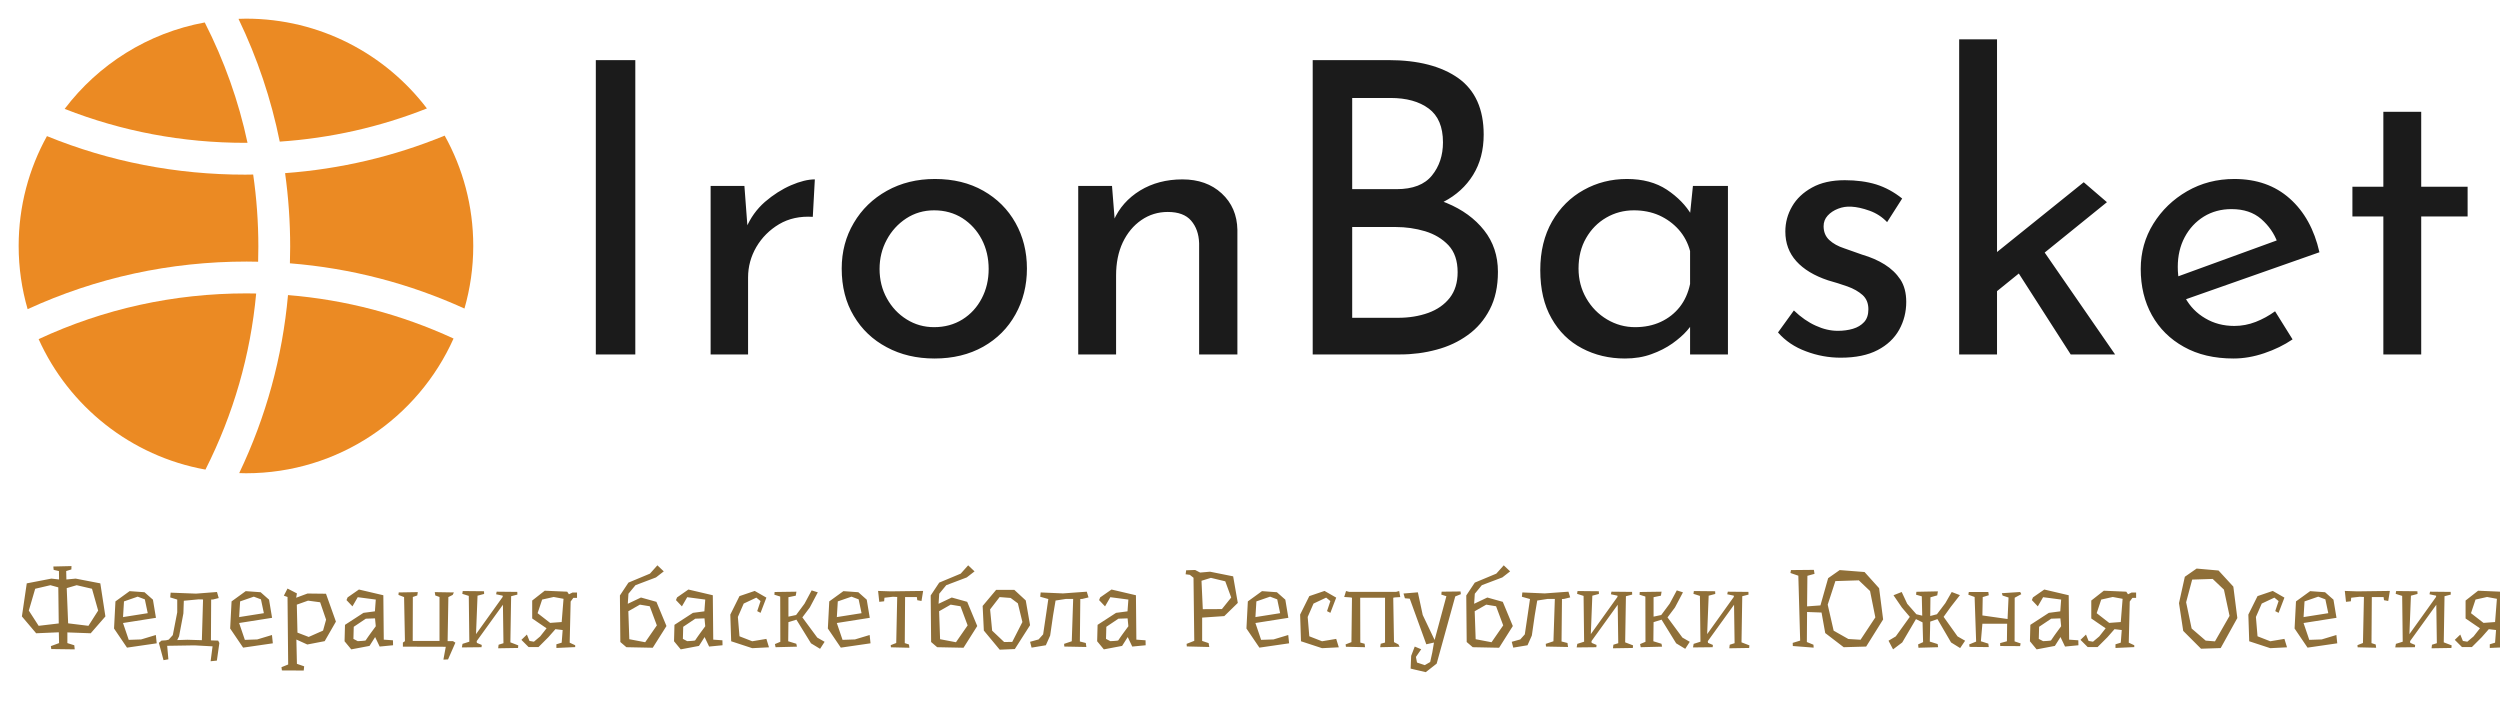
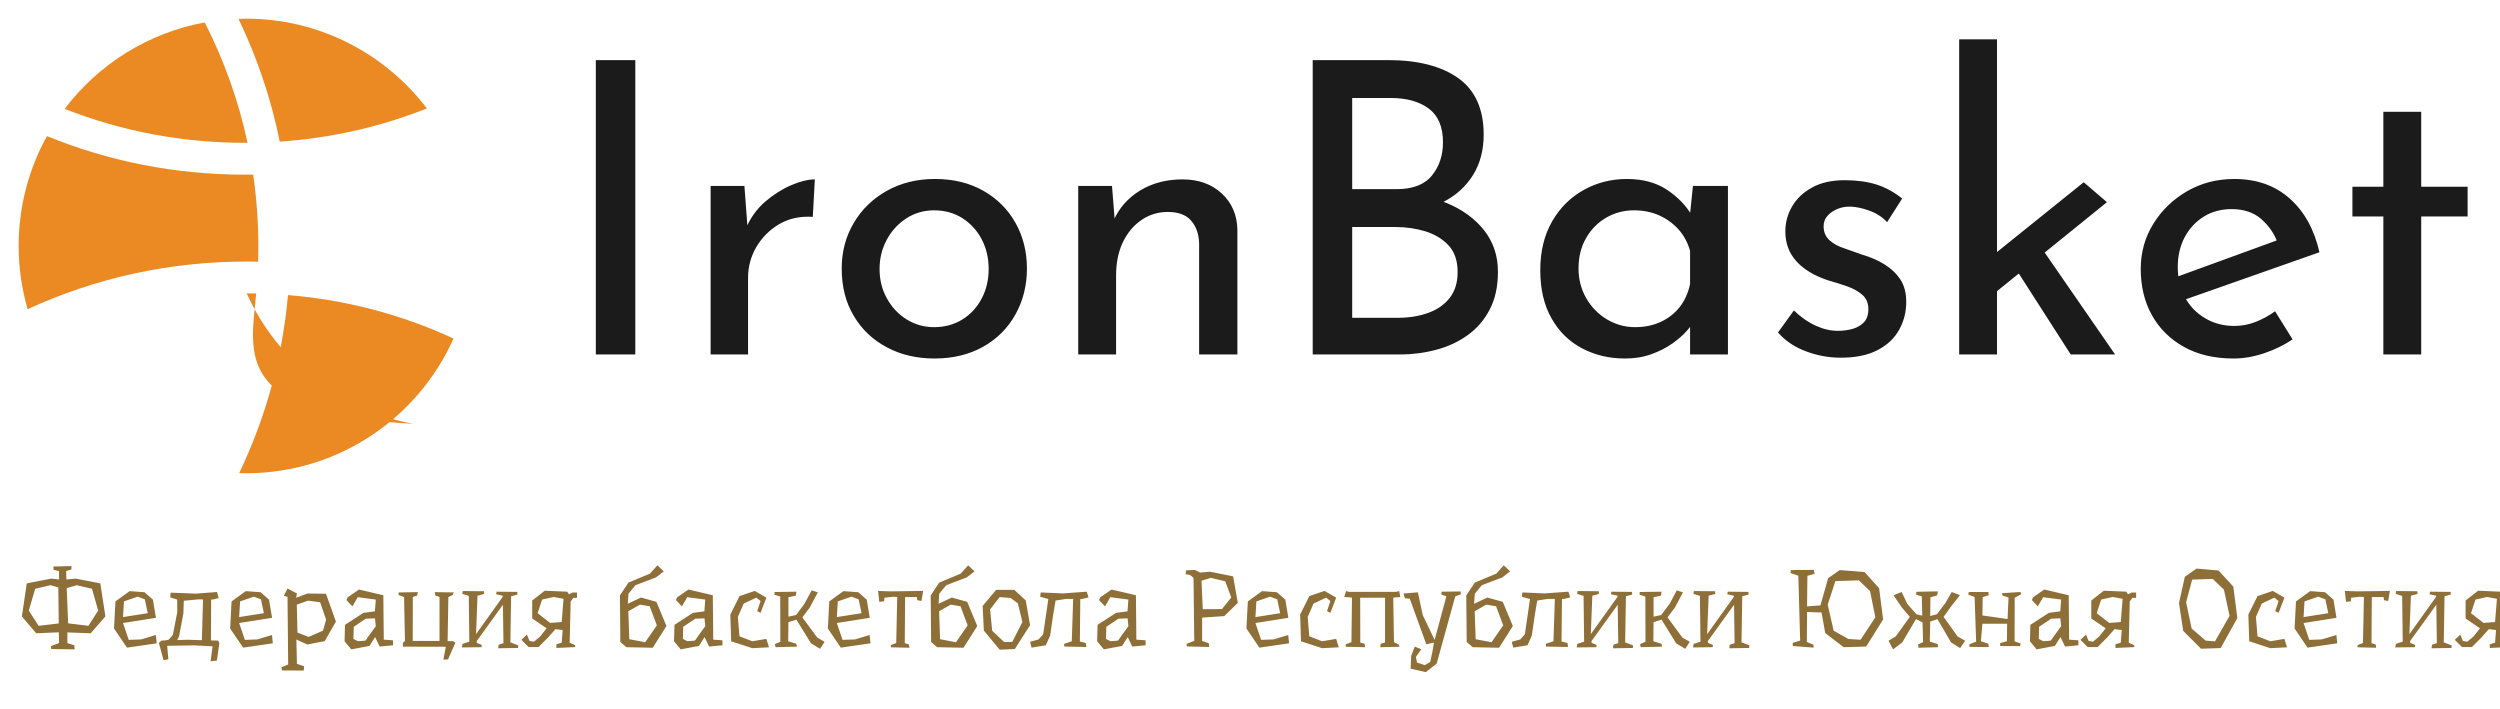
<svg xmlns="http://www.w3.org/2000/svg" version="1.1" tabindex="0" id="logo" viewBox="0 0 402 114">
  <g transform="translate(3,3) scale(0.731,0.731)" style="color: rgb(235, 138, 35);">
    <g>
      <g transform="translate(0, 0) scale(1)">
        <g>
          <path fill="#eb8a23" d="M57.432,27.049c11.195-0.759,22.027-3.202,32.372-7.299C80.671,7.751,66.243,0,50,0   c-0.551,0-1.096,0.024-1.643,0.042C52.528,8.711,55.553,17.738,57.432,27.049z" />
-           <path fill="#eb8a23" d="M98.065,63.767C99.316,59.392,100,54.777,100,50.001c0-8.811-2.287-17.083-6.287-24.272   c-11.202,4.601-22.952,7.357-35.104,8.252c0.736,5.316,1.117,10.714,1.117,16.188c0,1.22-0.021,2.436-0.058,3.648   C73.018,54.886,85.879,58.22,98.065,63.767z" />
          <path fill="#eb8a23" d="M52.677,53.468c0.032-1.097,0.049-2.195,0.049-3.298c0-5.373-0.384-10.67-1.138-15.88   c-0.586,0.008-1.17,0.025-1.757,0.025c-15.177,0-29.802-2.849-43.607-8.476C2.262,33.002,0,41.236,0,50.001   c0,4.826,0.697,9.486,1.973,13.901C17.105,56.96,33.29,53.432,50.168,53.432C51.007,53.432,51.842,53.45,52.677,53.468z" />
          <path fill="#eb8a23" d="M59.248,60.806c-1.224,13.636-4.816,26.757-10.731,39.158c0.494,0.014,0.986,0.037,1.483,0.037   c20.36,0,37.864-12.175,45.663-29.636C84.117,65.04,71.917,61.836,59.248,60.806z" />
          <path fill="#eb8a23" d="M49.831,27.315c0.17,0,0.34-0.007,0.511-0.007c-1.949-9.15-5.093-17.999-9.406-26.472   c-12.528,2.295-23.424,9.25-30.817,19.014C22.717,24.802,36.029,27.315,49.831,27.315z" />
-           <path fill="#eb8a23" d="M52.247,60.462c-0.692-0.013-1.384-0.03-2.079-0.03c-16.044,0-31.418,3.39-45.774,10.062   c6.655,14.786,20.281,25.746,36.697,28.7C47.259,86.979,50.995,73.992,52.247,60.462z" />
+           <path fill="#eb8a23" d="M52.247,60.462c-0.692-0.013-1.384-0.03-2.079-0.03c6.655,14.786,20.281,25.746,36.697,28.7C47.259,86.979,50.995,73.992,52.247,60.462z" />
        </g>
      </g>
    </g>
  </g>
  <g transform="translate(89,6) scale(2.182,2.182)" style="color: rgb(27, 27, 27);">
    <g opacity="1" fill="#1b1b1b" style="font-size: 30px; font-family: &quot;Josefin Sans&quot;, &quot;Source Sans 3&quot;, &quot;Roboto&quot;; font-style: normal; font-weight: normal">
      <path d="M3.12 1.68L6.03 1.68L6.03 23.37L3.12 23.37ZM14.07 10.95L14.34 14.55L14.19 14.07Q14.67 12.93 15.58 12.13Q16.5 11.34 17.51 10.9Q18.51 10.47 19.26 10.47L19.11 13.23Q17.7 13.14 16.63 13.77Q15.57 14.4 14.95 15.45Q14.34 16.5 14.34 17.7L14.34 23.37L11.58 23.37L11.58 10.95ZM21.24 17.04Q21.24 15.18 22.13 13.68Q23.01 12.18 24.57 11.31Q26.13 10.44 28.11 10.44Q30.15 10.44 31.68 11.31Q33.21 12.18 34.05 13.68Q34.89 15.18 34.89 17.04Q34.89 18.9 34.05 20.41Q33.21 21.93 31.67 22.8Q30.12 23.67 28.08 23.67Q26.1 23.67 24.56 22.84Q23.01 22.02 22.13 20.53Q21.24 19.05 21.24 17.04ZM24.03 17.07Q24.03 18.27 24.57 19.24Q25.11 20.22 26.03 20.79Q26.94 21.36 28.05 21.36Q29.22 21.36 30.14 20.79Q31.05 20.22 31.56 19.24Q32.07 18.27 32.07 17.07Q32.07 15.87 31.56 14.89Q31.05 13.92 30.14 13.33Q29.22 12.75 28.05 12.75Q26.91 12.75 25.99 13.35Q25.08 13.95 24.56 14.92Q24.03 15.9 24.03 17.07ZM41.16 10.95L41.4 13.98L41.28 13.5Q41.88 12.12 43.23 11.29Q44.58 10.47 46.35 10.47Q48.12 10.47 49.24 11.5Q50.37 12.54 50.4 14.19L50.4 23.37L47.58 23.37L47.58 15.18Q47.55 14.16 46.99 13.51Q46.44 12.87 45.27 12.87Q44.19 12.87 43.32 13.47Q42.45 14.07 41.95 15.12Q41.46 16.17 41.46 17.55L41.46 23.37L38.67 23.37L38.67 10.95ZM61.53 1.68Q64.8 1.68 66.68 3.01Q68.55 4.35 68.55 7.17Q68.55 8.88 67.77 10.14Q66.99 11.4 65.6 12.12Q64.2 12.84 62.31 12.93L61.89 11.43Q64.08 11.49 65.82 12.21Q67.56 12.93 68.58 14.22Q69.6 15.51 69.6 17.28Q69.6 18.9 69 20.05Q68.4 21.21 67.38 21.94Q66.36 22.68 65.07 23.02Q63.78 23.37 62.4 23.37L55.95 23.37L55.95 1.68ZM62.13 11.19Q63.93 11.19 64.74 10.18Q65.55 9.18 65.55 7.74Q65.55 6.03 64.5 5.25Q63.45 4.47 61.68 4.47L58.86 4.47L58.86 11.19ZM62.25 20.67Q63.45 20.67 64.46 20.31Q65.46 19.95 66.05 19.2Q66.63 18.45 66.63 17.31Q66.63 16.05 65.96 15.33Q65.28 14.61 64.23 14.29Q63.18 13.98 62.07 13.98L58.86 13.98L58.86 20.67ZM78.96 23.67Q77.22 23.67 75.8 22.92Q74.37 22.17 73.55 20.71Q72.72 19.26 72.72 17.16Q72.72 15.09 73.59 13.57Q74.46 12.06 75.92 11.25Q77.37 10.44 79.11 10.44Q80.85 10.44 82.05 11.23Q83.25 12.03 83.88 13.11L83.7 13.59L83.97 10.95L86.55 10.95L86.55 23.37L83.76 23.37L83.76 20.13L84.06 20.85Q83.94 21.15 83.54 21.61Q83.13 22.08 82.46 22.56Q81.78 23.04 80.91 23.35Q80.04 23.67 78.96 23.67ZM79.71 21.36Q80.76 21.36 81.6 20.97Q82.44 20.58 83 19.87Q83.55 19.17 83.76 18.18L83.76 15.75Q83.52 14.85 82.92 14.17Q82.32 13.5 81.48 13.12Q80.64 12.75 79.62 12.75Q78.51 12.75 77.58 13.29Q76.65 13.83 76.1 14.79Q75.54 15.75 75.54 17.04Q75.54 18.24 76.11 19.23Q76.68 20.22 77.64 20.79Q78.6 21.36 79.71 21.36ZM94.86 23.61Q93.54 23.61 92.3 23.14Q91.05 22.68 90.24 21.75L91.41 20.13Q92.19 20.88 93.02 21.25Q93.84 21.63 94.65 21.63Q95.25 21.63 95.76 21.48Q96.27 21.33 96.59 20.98Q96.9 20.64 96.9 20.04Q96.9 19.38 96.47 18.99Q96.03 18.6 95.36 18.36Q94.68 18.12 93.93 17.91Q92.4 17.4 91.59 16.5Q90.78 15.6 90.78 14.31Q90.78 13.32 91.28 12.46Q91.77 11.61 92.75 11.07Q93.72 10.53 95.16 10.53Q96.45 10.53 97.47 10.84Q98.49 11.16 99.39 11.88L98.28 13.62Q97.74 13.05 96.99 12.78Q96.24 12.51 95.64 12.48Q95.13 12.45 94.67 12.63Q94.2 12.81 93.9 13.14Q93.6 13.47 93.6 13.92Q93.6 14.55 94.02 14.94Q94.44 15.33 95.12 15.55Q95.79 15.78 96.45 16.02Q97.38 16.29 98.1 16.74Q98.82 17.19 99.26 17.85Q99.69 18.51 99.69 19.5Q99.69 20.61 99.17 21.55Q98.64 22.5 97.58 23.05Q96.51 23.61 94.86 23.61ZM103.59 23.37L103.59 0.15L106.38 0.15L106.38 23.37ZM109.38 15.12L115.08 23.37L111.81 23.37L107.52 16.68ZM105.51 19.41L105.24 16.74L112.77 10.68L114.48 12.15ZM123.81 23.67Q121.68 23.67 120.15 22.81Q118.62 21.96 117.79 20.47Q116.97 18.99 116.97 17.07Q116.97 15.24 117.9 13.74Q118.83 12.24 120.39 11.34Q121.95 10.44 123.87 10.44Q126.33 10.44 127.95 11.88Q129.57 13.32 130.14 15.84L119.91 19.44L119.25 17.79L127.65 14.73L127.05 15.12Q126.69 14.13 125.85 13.39Q125.01 12.66 123.66 12.66Q122.52 12.66 121.62 13.21Q120.72 13.77 120.21 14.73Q119.7 15.69 119.7 16.92Q119.7 18.21 120.24 19.18Q120.78 20.16 121.73 20.71Q122.67 21.27 123.87 21.27Q124.68 21.27 125.45 20.97Q126.21 20.67 126.87 20.19L128.16 22.26Q127.23 22.89 126.07 23.28Q124.92 23.67 123.81 23.67ZM134.85 5.49L137.64 5.49L137.64 11.01L141.06 11.01L141.06 13.2L137.64 13.2L137.64 23.37L134.85 23.37L134.85 13.2L132.57 13.2L132.57 11.01L134.85 11.01Z" />
    </g>
  </g>
  <g transform="translate(3,86) scale(0.579,0.579)" style="color: rgb(143, 111, 56);">
    <g opacity="1" fill="#8f6f38" style="font-size: 30px; font-family: &quot;Underdog&quot;, &quot;Source Sans 3&quot;, &quot;Roboto&quot;; font-style: normal; font-weight: normal">
      <path d="M13.74 24.58L19.38 25.27L22.08 21.04L20.37 14.98L16.11 13.99L13.35 14.8ZM11.13 24.61L11.01 14.59L8.82 13.99L4.59 14.98L2.82 21.04L5.55 25.27ZM13.53 27.1L13.53 30.07L15.45 30.67L15.57 31.81L9.06 31.72L8.94 30.91L11.22 30.07L11.16 27.07L4.86 27.34L0.9 22.66L2.25 13.48L9.09 12.16L11.22 12.4L11.19 10.06L9.72 9.73L9.63 8.8L14.67 8.68L14.64 9.61L13.2 10.06L13.26 12.4L15.84 12.16L22.68 13.48L24.09 22.66L20.01 27.34ZM29.01 22.84L35.85 21.76L35.04 17.92L33.06 17.17L29.25 18.49L28.98 22.96ZM34.95 15.94L37.29 18.01L38.13 23.05L28.98 24.49L30.57 29.17L34.02 29.05L38.1 27.82L38.34 30.13L30.09 31.33L26.49 26.02L26.88 18.49L30.81 15.64ZM46.86 29.14L50.88 29.26L51.21 17.95L49.98 17.92L45.87 18.31L45.75 21.82L44.55 28.18L44.04 29.23ZM55.74 30.04L55.05 34.93L53.31 35.11L53.85 30.97L48.81 30.7L41.25 30.82L41.58 34.57L40.23 34.81L38.94 30.01L39.66 29.38L40.95 29.29L41.67 29.11L42.81 27.85L44.04 21.52L44.04 17.98L42.09 17.38L42.21 16.06L49.26 16.33L55.08 15.88L55.56 17.56L54 17.95L53.46 17.98L53.4 29.32L55.41 29.38ZM61.26 22.84L68.1 21.76L67.29 17.92L65.31 17.17L61.5 18.49L61.23 22.96ZM67.2 15.94L69.54 18.01L70.38 23.05L61.23 24.49L62.82 29.17L66.27 29.05L70.35 27.82L70.59 30.13L62.34 31.33L58.74 26.02L59.13 18.49L63.06 15.64ZM85.38 23.56L83.73 18.73L80.37 18.28L77.25 19.39L77.43 27.16L80.55 28.36L84.54 26.59ZM88.11 24.1L84.99 29.53L80.16 30.46L77.13 29.08L77.28 35.83L79.29 36.52L79.17 37.69L73.11 37.66L72.99 36.76L74.85 36.01L74.67 17.26L73.65 16.9L74.67 14.92L77.28 16.27L77.07 17.47L80.22 16.3L85.35 16.36ZM96.42 23.29L93.06 25.54L92.97 28.9L94.17 29.53Q94.77 29.5 95.28 29.47Q95.7 29.44 96.04 29.4Q96.39 29.35 96.39 29.29Q96.39 29.29 96.51 29.11Q96.63 28.93 96.82 28.65Q97.02 28.36 97.26 28.02Q97.5 27.67 97.77 27.31Q98.37 26.47 99.18 25.39L98.97 23.2ZM94.5 15.19L101.28 16.78L101.4 29.11L103.95 29.29L103.98 30.67L100.26 31.03L99 28.39L97.44 30.85L92.37 31.81L90.51 29.56L90.63 25L95.76 21.67L98.94 21.25L99.18 17.98L94.17 17.32L92.7 19.87L91.05 18.13L91.35 17.38ZM119.34 17.29L119.13 29.53L120.63 29.53L121.29 29.95L119.25 34.6L117.96 34.66L118.62 31.09L106.71 31.06L106.71 29.92L107.28 29.53L107.04 17.29L105.48 16.69L105.54 16L110.85 15.91L110.7 16.84L109.47 17.26L109.44 29.47L116.88 29.47L116.88 17.26L115.71 16.84L115.56 15.91L120.87 16L120.54 16.69ZM125.16 29.68L125.01 16.96L123.21 16.39L123.33 15.61L129.24 15.67L129.27 16.42L127.44 16.9L127.02 27.58L134.43 17.23L134.43 16.9L132.6 16.51L132.75 15.79L138.48 15.85L138.51 16.6L136.77 17.05L136.56 29.86L138.75 30.7L138.69 31.42L133.17 31.51L133.29 30.52L134.64 30.1L134.49 19.42L127.2 29.53L127.26 30.01L128.61 30.58L128.55 31.21L123.09 31.27L123.27 30.28ZM141.15 27.7L141.87 29.47L143.1 29.68L144.84 28.21L146.61 25.96L142.62 23.23L142.62 18.25L146.1 15.52L152.34 15.79L152.82 16.51L153.81 16.03L155.07 16.03L155.07 17.5L154.05 17.5L153.3 18.52L153.03 29.95L154.56 30.67L154.56 31.18L149.34 31.42L149.34 30.4L150.81 29.95L151.08 26.44L149.07 26.2L147.09 28.45L144.36 31.18L141.63 31.18L139.62 29.17ZM147.6 24.46L150.81 24.22L151.32 17.77L148.59 17.26L145.38 17.98L144.12 21.76ZM169.32 21.22L169.59 28.99L174 29.83L177.24 25.15L175.26 19.84L172.53 19.39ZM179.16 10.15L177 11.83L171.3 13.99L169.35 16.36L169.17 19.15L172.83 17.41L177.12 18.61L179.91 25.33L176.1 31.36L168.78 31.21L167.1 29.77L166.98 16.84L169.35 13.27L175.32 10.78L177.39 8.47ZM187.92 23.29L184.56 25.54L184.47 28.9L185.67 29.53Q186.27 29.5 186.78 29.47Q187.2 29.44 187.54 29.4Q187.89 29.35 187.89 29.29Q187.89 29.29 188.01 29.11Q188.13 28.93 188.32 28.65Q188.52 28.36 188.76 28.02Q189 27.67 189.27 27.31Q189.87 26.47 190.68 25.39L190.47 23.2ZM186 15.19L192.78 16.78L192.9 29.11L195.45 29.29L195.48 30.67L191.76 31.03L190.5 28.39L188.94 30.85L183.87 31.81L182.01 29.56L182.13 25L187.26 21.67L190.44 21.25L190.68 17.98L185.67 17.32L184.2 19.87L182.55 18.13L182.85 17.38ZM208.38 31.24L203.73 31.48L197.88 29.56L197.64 22.15L200.19 17.02L204.42 15.58L207.66 17.44L206.04 21.67L205.11 21.19L206.04 18.4L204.87 17.44L204.87 17.44L201.36 19.09L199.74 22.81L200.19 28.18L203.73 29.56L207.66 28.9ZM223.83 29.71L222.57 31.66L220.05 30.13L216 23.56L213.78 24.25L213.72 29.56L215.97 30.25L216.15 31.06L210.21 31.21L210.03 30.34L211.53 29.71L211.5 17.14L209.88 16.63L209.94 15.88L216 15.79L215.82 16.9L213.78 17.32L213.78 22.72L215.91 22.27L218.25 19.12L220.23 15.43L221.94 15.97L219.72 20.17L217.65 22.93L221.79 28.54ZM227.25 22.84L234.09 21.76L233.28 17.92L231.3 17.17L227.49 18.49L227.22 22.96ZM233.19 15.94L235.53 18.01L236.37 23.05L227.22 24.49L228.81 29.17L232.26 29.05L236.34 27.82L236.58 30.13L228.33 31.33L224.73 26.02L225.12 18.49L229.05 15.64ZM251.19 15.58L250.74 18.37L249.57 18.16L249.45 17.29L246.18 17.29L246.09 30.07L247.26 30.46L247.38 31.36L242.25 31.24L242.19 30.64L243.72 30.04L243.99 17.26L242.82 17.2L240.45 17.47L240.36 18.46L239.01 18.61L238.68 15.58L242.13 15.7ZM255.63 21.22L255.9 28.99L260.31 29.83L263.55 25.15L261.57 19.84L258.84 19.39ZM265.47 10.15L263.31 11.83L257.61 13.99L255.66 16.36L255.48 19.15L259.14 17.41L263.43 18.61L266.22 25.33L262.41 31.36L255.09 31.21L253.41 29.77L253.29 16.84L255.66 13.27L261.63 10.78L263.7 8.47ZM272.43 17.29L269.79 20.71L270.36 26.62L273.69 29.77L275.94 29.74L278.76 24.22L277.5 19.03L275.49 17.53ZM276.51 15.28L279.69 18.22L280.89 25.09L276.66 31.72L272.46 31.9L268.05 26.59L267.72 19.75L271.47 15.28ZM296.64 15.79L297.12 17.38L295.41 17.8L294.84 17.83L294.72 29.62L296.37 30.04L296.52 31.15L290.4 31.03L290.34 30.28L292.47 29.56L292.86 17.8L290.88 17.8L287.97 18.25L287.28 22.36L286.47 27.97L285.27 30.67L281.31 31.33L280.89 29.71L283.26 29.05L284.52 27.64L285.36 21.97L285.96 17.83L283.71 17.2L283.83 16L290.04 16.27ZM305.43 23.29L302.07 25.54L301.98 28.9L303.18 29.53Q303.78 29.5 304.29 29.47Q304.71 29.44 305.05 29.4Q305.4 29.35 305.4 29.29Q305.4 29.29 305.52 29.11Q305.64 28.93 305.83 28.65Q306.03 28.36 306.27 28.02Q306.51 27.67 306.78 27.31Q307.38 26.47 308.19 25.39L307.98 23.2ZM303.51 15.19L310.29 16.78L310.41 29.11L312.96 29.29L312.99 30.67L309.27 31.03L308.01 28.39L306.45 30.85L301.38 31.81L299.52 29.56L299.64 25L304.77 21.67L307.95 21.25L308.19 17.98L303.18 17.32L301.71 19.87L300.06 18.13L300.36 17.38ZM328.5 12.76L328.86 20.65L334.17 20.62L336.75 17.41L335.1 12.91L331.11 11.95ZM328.68 22.99L328.68 29.47L330.48 30.07L330.66 31.15L324.42 31L324.36 30.28L326.49 29.44L326.28 11.92L325.26 11.11L324.09 10.96L324.24 9.85L326.73 9.76L328.11 10.48L330.87 10.24L337.29 11.53L338.58 18.91L334.83 22.57ZM343.5 22.84L350.34 21.76L349.53 17.92L347.55 17.17L343.74 18.49L343.47 22.96ZM349.44 15.94L351.78 18.01L352.62 23.05L343.47 24.49L345.06 29.17L348.51 29.05L352.59 27.82L352.83 30.13L344.58 31.33L340.98 26.02L341.37 18.49L345.3 15.64ZM366.63 31.24L361.98 31.48L356.13 29.56L355.89 22.15L358.44 17.02L362.67 15.58L365.91 17.44L364.29 21.67L363.36 21.19L364.29 18.4L363.12 17.44L363.12 17.44L359.61 19.09L357.99 22.81L358.44 28.18L361.98 29.56L365.91 28.9ZM381.75 17.47L381.96 29.8L383.19 30.43L383.49 31.09L378.12 31.21L378.27 30.25L379.47 29.92L379.47 17.47L372.57 17.47L372.6 29.92L373.8 30.25L373.92 31.21L368.61 31.09L368.52 30.43L370.14 29.8L370.29 17.47L369.87 17.38L368.13 17.26L368.64 15.61L369.54 15.85L382.5 15.85L383.4 15.61L383.7 17.29L382.23 17.38ZM398.97 17.11L393.81 35.77L390.78 38.14L387.45 37.36L386.58 37.15L386.73 33.61L387.72 31.03L389.52 31.78L388.05 33.91L388.35 35.47L390.51 36.19L392.01 35.32L392.61 32.59L393.06 29.92L390.93 30.4L386.34 17.74L384.99 17.62L384.6 16.3L388.59 15.97L389.94 22.27L393.24 29.2L396.51 17.05L395.1 16.6L395.19 15.79L400.44 15.73L400.53 16.48ZM404.37 21.22L404.64 28.99L409.05 29.83L412.29 25.15L410.31 19.84L407.58 19.39ZM414.21 10.15L412.05 11.83L406.35 13.99L404.4 16.36L404.22 19.15L407.88 17.41L412.17 18.61L414.96 25.33L411.15 31.36L403.83 31.21L402.15 29.77L402.03 16.84L404.4 13.27L410.37 10.78L412.44 8.47ZM430.41 15.79L430.89 17.38L429.18 17.8L428.61 17.83L428.49 29.62L430.14 30.04L430.29 31.15L424.17 31.03L424.11 30.28L426.24 29.56L426.63 17.8L424.65 17.8L421.74 18.25L421.05 22.36L420.24 27.97L419.04 30.67L415.08 31.33L414.66 29.71L417.03 29.05L418.29 27.64L419.13 21.97L419.73 17.83L417.48 17.2L417.6 16L423.81 16.27ZM434.76 29.68L434.61 16.96L432.81 16.39L432.93 15.61L438.84 15.67L438.87 16.42L437.04 16.9L436.62 27.58L444.03 17.23L444.03 16.9L442.2 16.51L442.35 15.79L448.08 15.85L448.11 16.6L446.37 17.05L446.16 29.86L448.35 30.7L448.29 31.42L442.77 31.51L442.89 30.52L444.24 30.1L444.09 19.42L436.8 29.53L436.86 30.01L438.21 30.58L438.15 31.21L432.69 31.27L432.87 30.28ZM464.1 29.71L462.84 31.66L460.32 30.13L456.27 23.56L454.05 24.25L453.99 29.56L456.24 30.25L456.42 31.06L450.48 31.21L450.3 30.34L451.8 29.71L451.77 17.14L450.15 16.63L450.21 15.88L456.27 15.79L456.09 16.9L454.05 17.32L454.05 22.72L456.18 22.27L458.52 19.12L460.5 15.43L462.21 15.97L459.99 20.17L457.92 22.93L462.06 28.54ZM467.07 29.68L466.92 16.96L465.12 16.39L465.24 15.61L471.15 15.67L471.18 16.42L469.35 16.9L468.93 27.58L476.34 17.23L476.34 16.9L474.51 16.51L474.66 15.79L480.39 15.85L480.42 16.6L478.68 17.05L478.47 29.86L480.66 30.7L480.6 31.42L475.08 31.51L475.2 30.52L476.55 30.1L476.4 19.42L469.11 29.53L469.17 30.01L470.52 30.58L470.46 31.21L465 31.27L465.18 30.28ZM515.64 22.93L514.17 15.61L511.05 12.64L504.54 12.85L502.41 19.39L504.06 26.62L508.14 28.93L511.53 29.14ZM517.8 23.5L513.09 31.03L506.85 31.21L501.72 27.28L500.7 21.58L496.68 21.43L496.62 29.77L498.45 30.52L498.51 31.33L492.72 30.88L492.69 30.01L494.76 29.38L494.25 11.35L492.06 10.6L492.21 9.79L498.57 9.73L498.75 10.84L496.77 11.38L496.68 19.87L500.4 19.6L500.4 19.57L502.53 12.04L505.74 9.79L512.64 10.33L516.69 14.83ZM540.57 29.41L539.19 31.45L536.67 29.89L532.89 23.41L530.88 24.1L530.76 29.65L532.95 30.34L533.07 31.21L527.61 31.36L527.52 30.43L528.9 29.8L528.75 24.31L526.92 23.41L523.11 29.89L520.56 31.81L519.3 29.41L521.31 28.21L525.21 22.78L523.02 20.2L520.68 16.78L522.96 15.88L524.49 19.15L527.04 22.06L528.66 22.45L528.54 17.08L526.95 16.63L527.04 15.82L533.01 15.7L532.83 16.81L530.94 17.35L530.88 22.54L532.74 22.06L535.08 18.97L536.85 15.88L539.13 16.75L536.58 20.02L534.6 22.78L538.47 28.21ZM554.31 29.59L555.99 30.16L555.84 30.91L550.32 30.88L550.29 30.07L552.18 29.56L552.24 24.7L545.37 24.7L544.95 29.56L547.02 30.22L547.14 31.18L541.8 31.12L541.71 30.43L543.63 29.65L543.21 17.26L541.47 16.63L541.59 15.88L547.02 15.88L547.14 16.78L545.46 17.29L545.37 22.39L552.36 23.38L552.63 17.41L550.98 16.87L550.77 16.21L555.87 15.88L556.17 16.48L554.34 17.47ZM564.48 23.29L561.12 25.54L561.03 28.9L562.23 29.53Q562.83 29.5 563.34 29.47Q563.76 29.44 564.1 29.4Q564.45 29.35 564.45 29.29Q564.45 29.29 564.57 29.11Q564.69 28.93 564.89 28.65Q565.08 28.36 565.32 28.02Q565.56 27.67 565.83 27.31Q566.43 26.47 567.24 25.39L567.03 23.2ZM562.56 15.19L569.34 16.78L569.46 29.11L572.01 29.29L572.04 30.67L568.32 31.03L567.06 28.39L565.5 30.85L560.43 31.81L558.57 29.56L558.69 25L563.82 21.67L567 21.25L567.24 17.98L562.23 17.32L560.76 19.87L559.11 18.13L559.41 17.38ZM574.14 27.7L574.86 29.47L576.09 29.68L577.83 28.21L579.6 25.96L575.61 23.23L575.61 18.25L579.09 15.52L585.33 15.79L585.81 16.51L586.8 16.03L588.06 16.03L588.06 17.5L587.04 17.5L586.29 18.52L586.02 29.95L587.55 30.67L587.55 31.18L582.33 31.42L582.33 30.4L583.8 29.95L584.07 26.44L582.06 26.2L580.08 28.45L577.35 31.18L574.62 31.18L572.61 29.17ZM580.59 24.46L583.8 24.22L584.31 17.77L581.58 17.26L578.37 17.98L577.11 21.76ZM603.63 12.43L601.95 18.73L603.48 26.02L607.38 29.38L609.96 29.59L614.01 22.51L612.45 15.22L609.33 12.25ZM610.95 9.91L615.06 14.38L616.17 23.11L611.55 31.45L606.09 31.63L601.14 26.68L599.97 18.97L601.59 11.65L604.86 9.37ZM629.97 31.24L625.32 31.48L619.47 29.56L619.23 22.15L621.78 17.02L626.01 15.58L629.25 17.44L627.63 21.67L626.7 21.19L627.63 18.4L626.46 17.44L626.46 17.44L622.95 19.09L621.33 22.81L621.78 28.18L625.32 29.56L629.25 28.9ZM634.59 22.84L641.43 21.76L640.62 17.92L638.64 17.17L634.83 18.49L634.56 22.96ZM640.53 15.94L642.87 18.01L643.71 23.05L634.56 24.49L636.15 29.17L639.6 29.05L643.68 27.82L643.92 30.13L635.67 31.33L632.07 26.02L632.46 18.49L636.39 15.64ZM658.53 15.58L658.08 18.37L656.91 18.16L656.79 17.29L653.52 17.29L653.43 30.07L654.6 30.46L654.72 31.36L649.59 31.24L649.53 30.64L651.06 30.04L651.33 17.26L650.16 17.2L647.79 17.47L647.7 18.46L646.35 18.61L646.02 15.58L649.47 15.7ZM662.1 29.68L661.95 16.96L660.15 16.39L660.27 15.61L666.18 15.67L666.21 16.42L664.38 16.9L663.96 27.58L671.37 17.23L671.37 16.9L669.54 16.51L669.69 15.79L675.42 15.85L675.45 16.6L673.71 17.05L673.5 29.86L675.69 30.7L675.63 31.42L670.11 31.51L670.23 30.52L671.58 30.1L671.43 19.42L664.14 29.53L664.2 30.01L665.55 30.58L665.49 31.21L660.03 31.27L660.21 30.28ZM678.09 27.7L678.81 29.47L680.04 29.68L681.78 28.21L683.55 25.96L679.56 23.23L679.56 18.25L683.04 15.52L689.28 15.79L689.76 16.51L690.75 16.03L692.01 16.03L692.01 17.5L690.99 17.5L690.24 18.52L689.97 29.95L691.5 30.67L691.5 31.18L686.28 31.42L686.28 30.4L687.75 29.95L688.02 26.44L686.01 26.2L684.03 28.45L681.3 31.18L678.57 31.18L676.56 29.17ZM684.54 24.46L687.75 24.22L688.26 17.77L685.53 17.26L682.32 17.98L681.06 21.76Z" />
    </g>
  </g>
</svg>